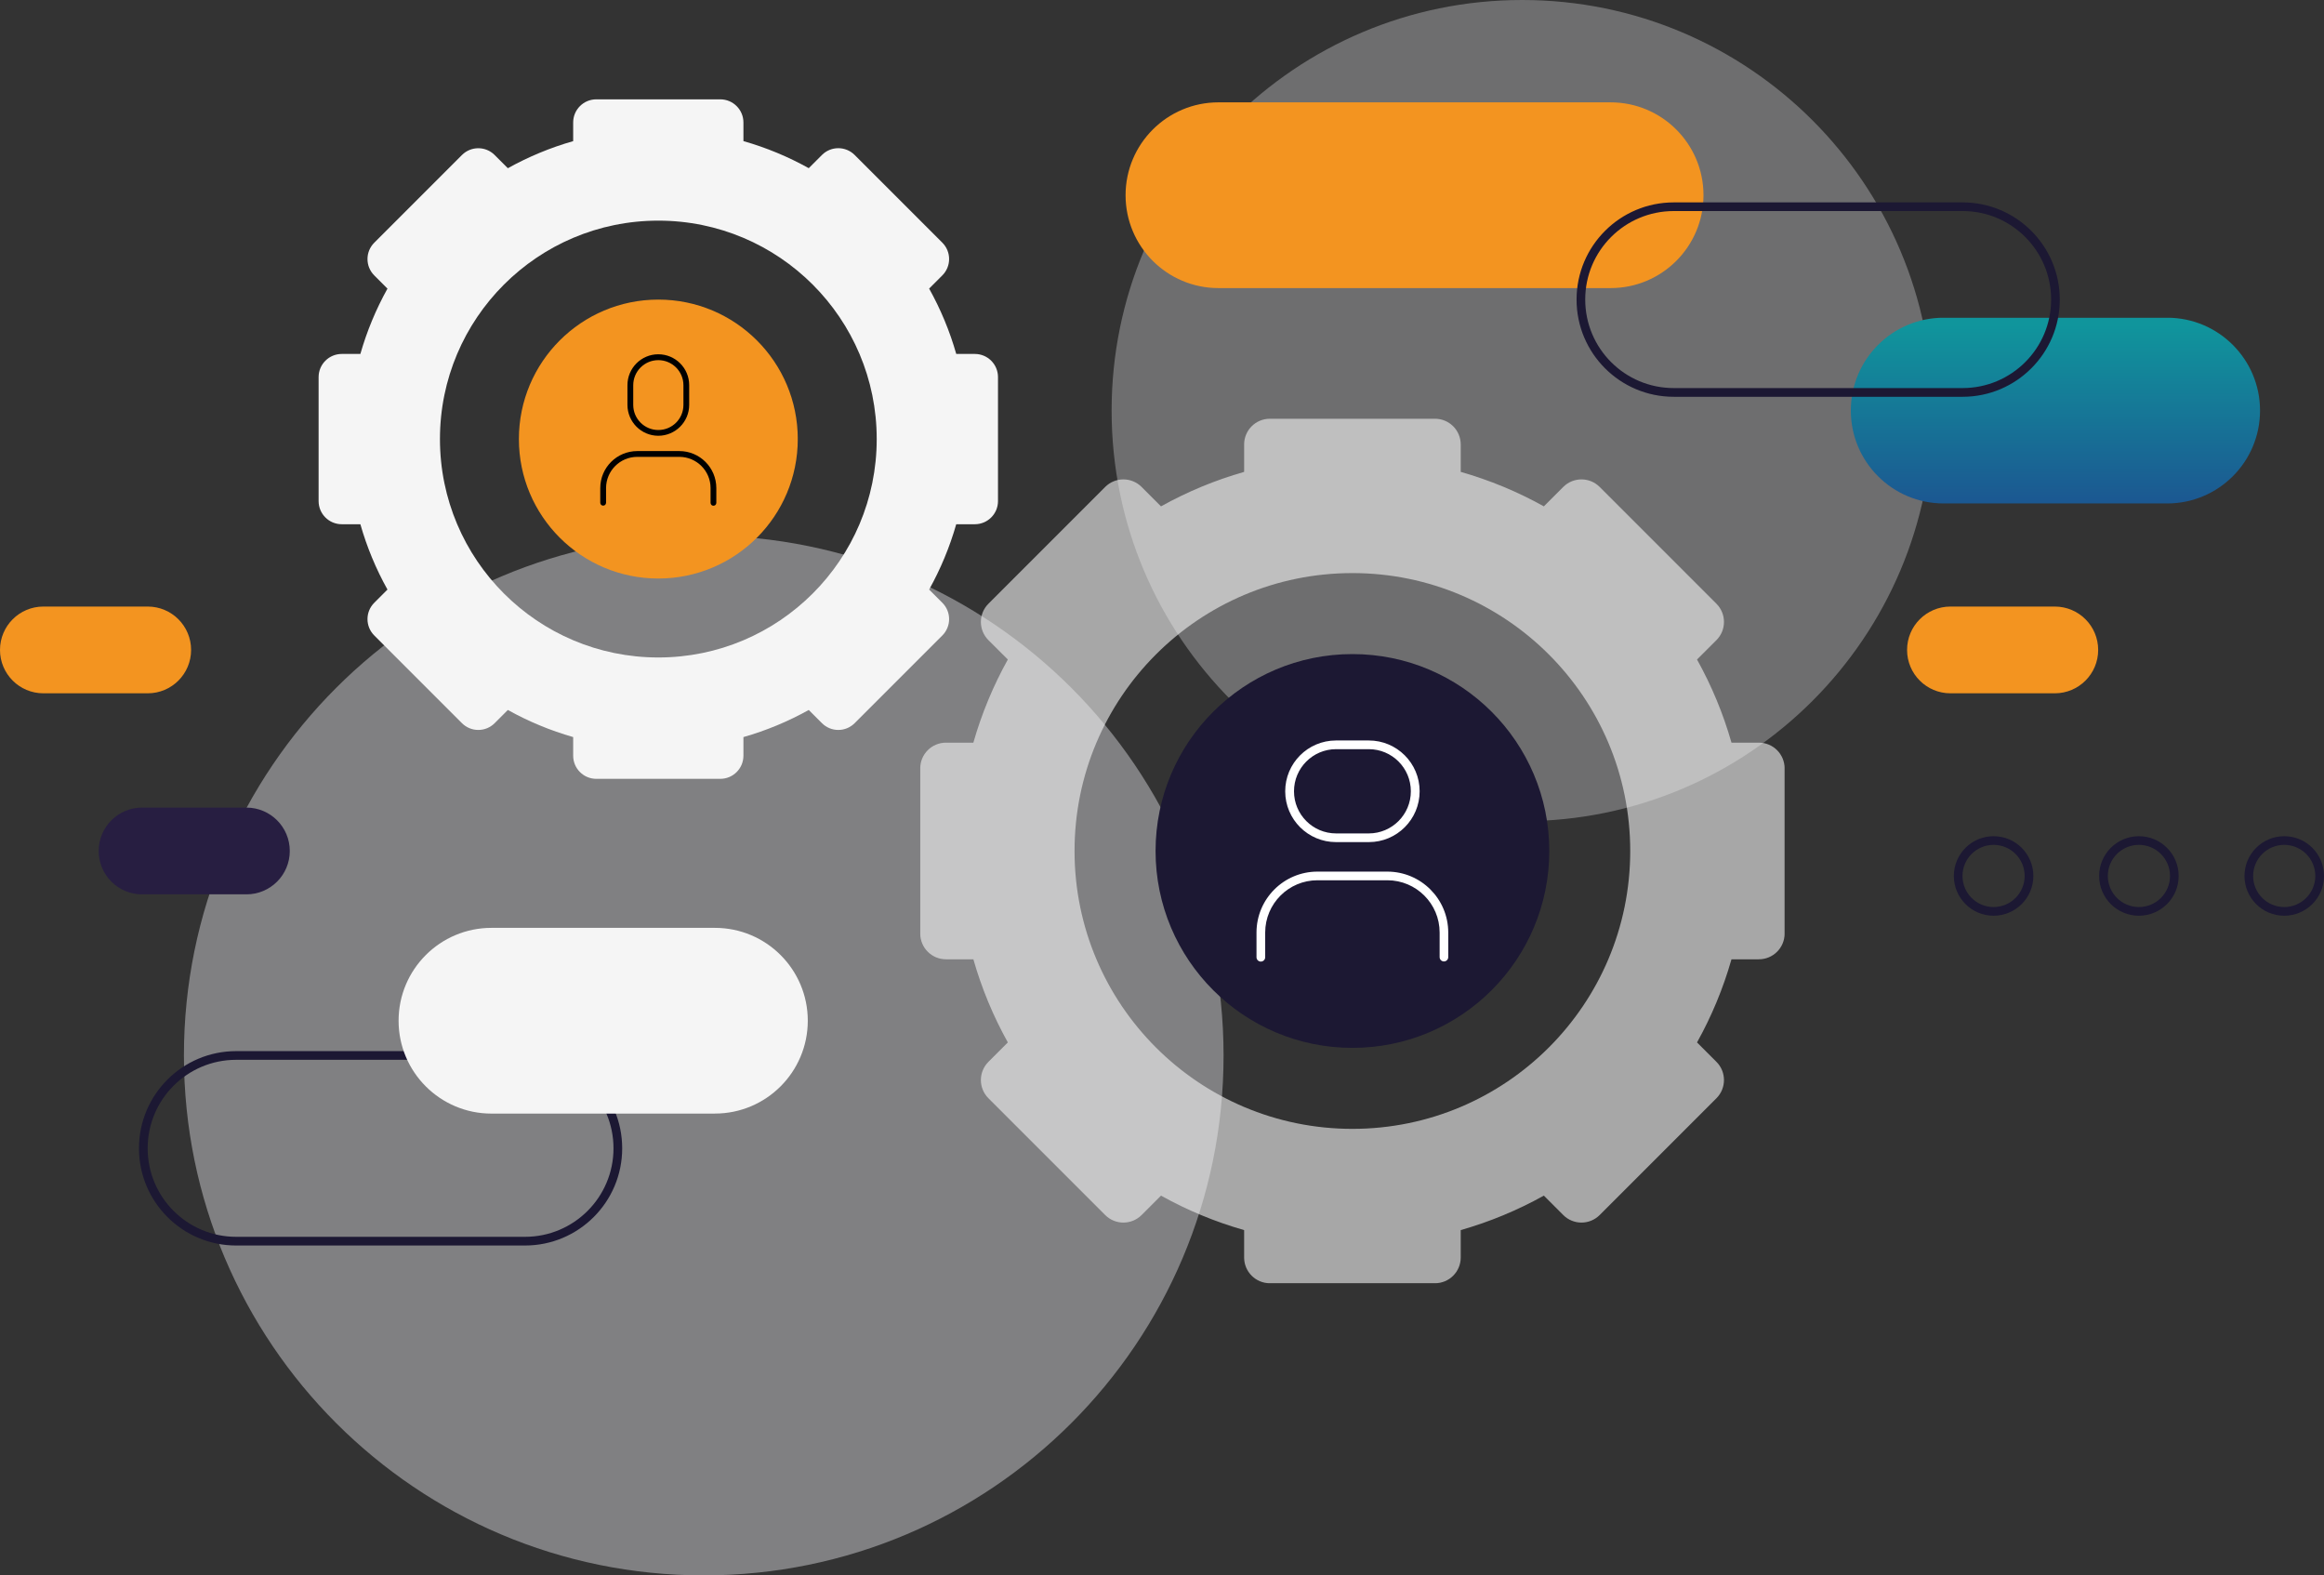
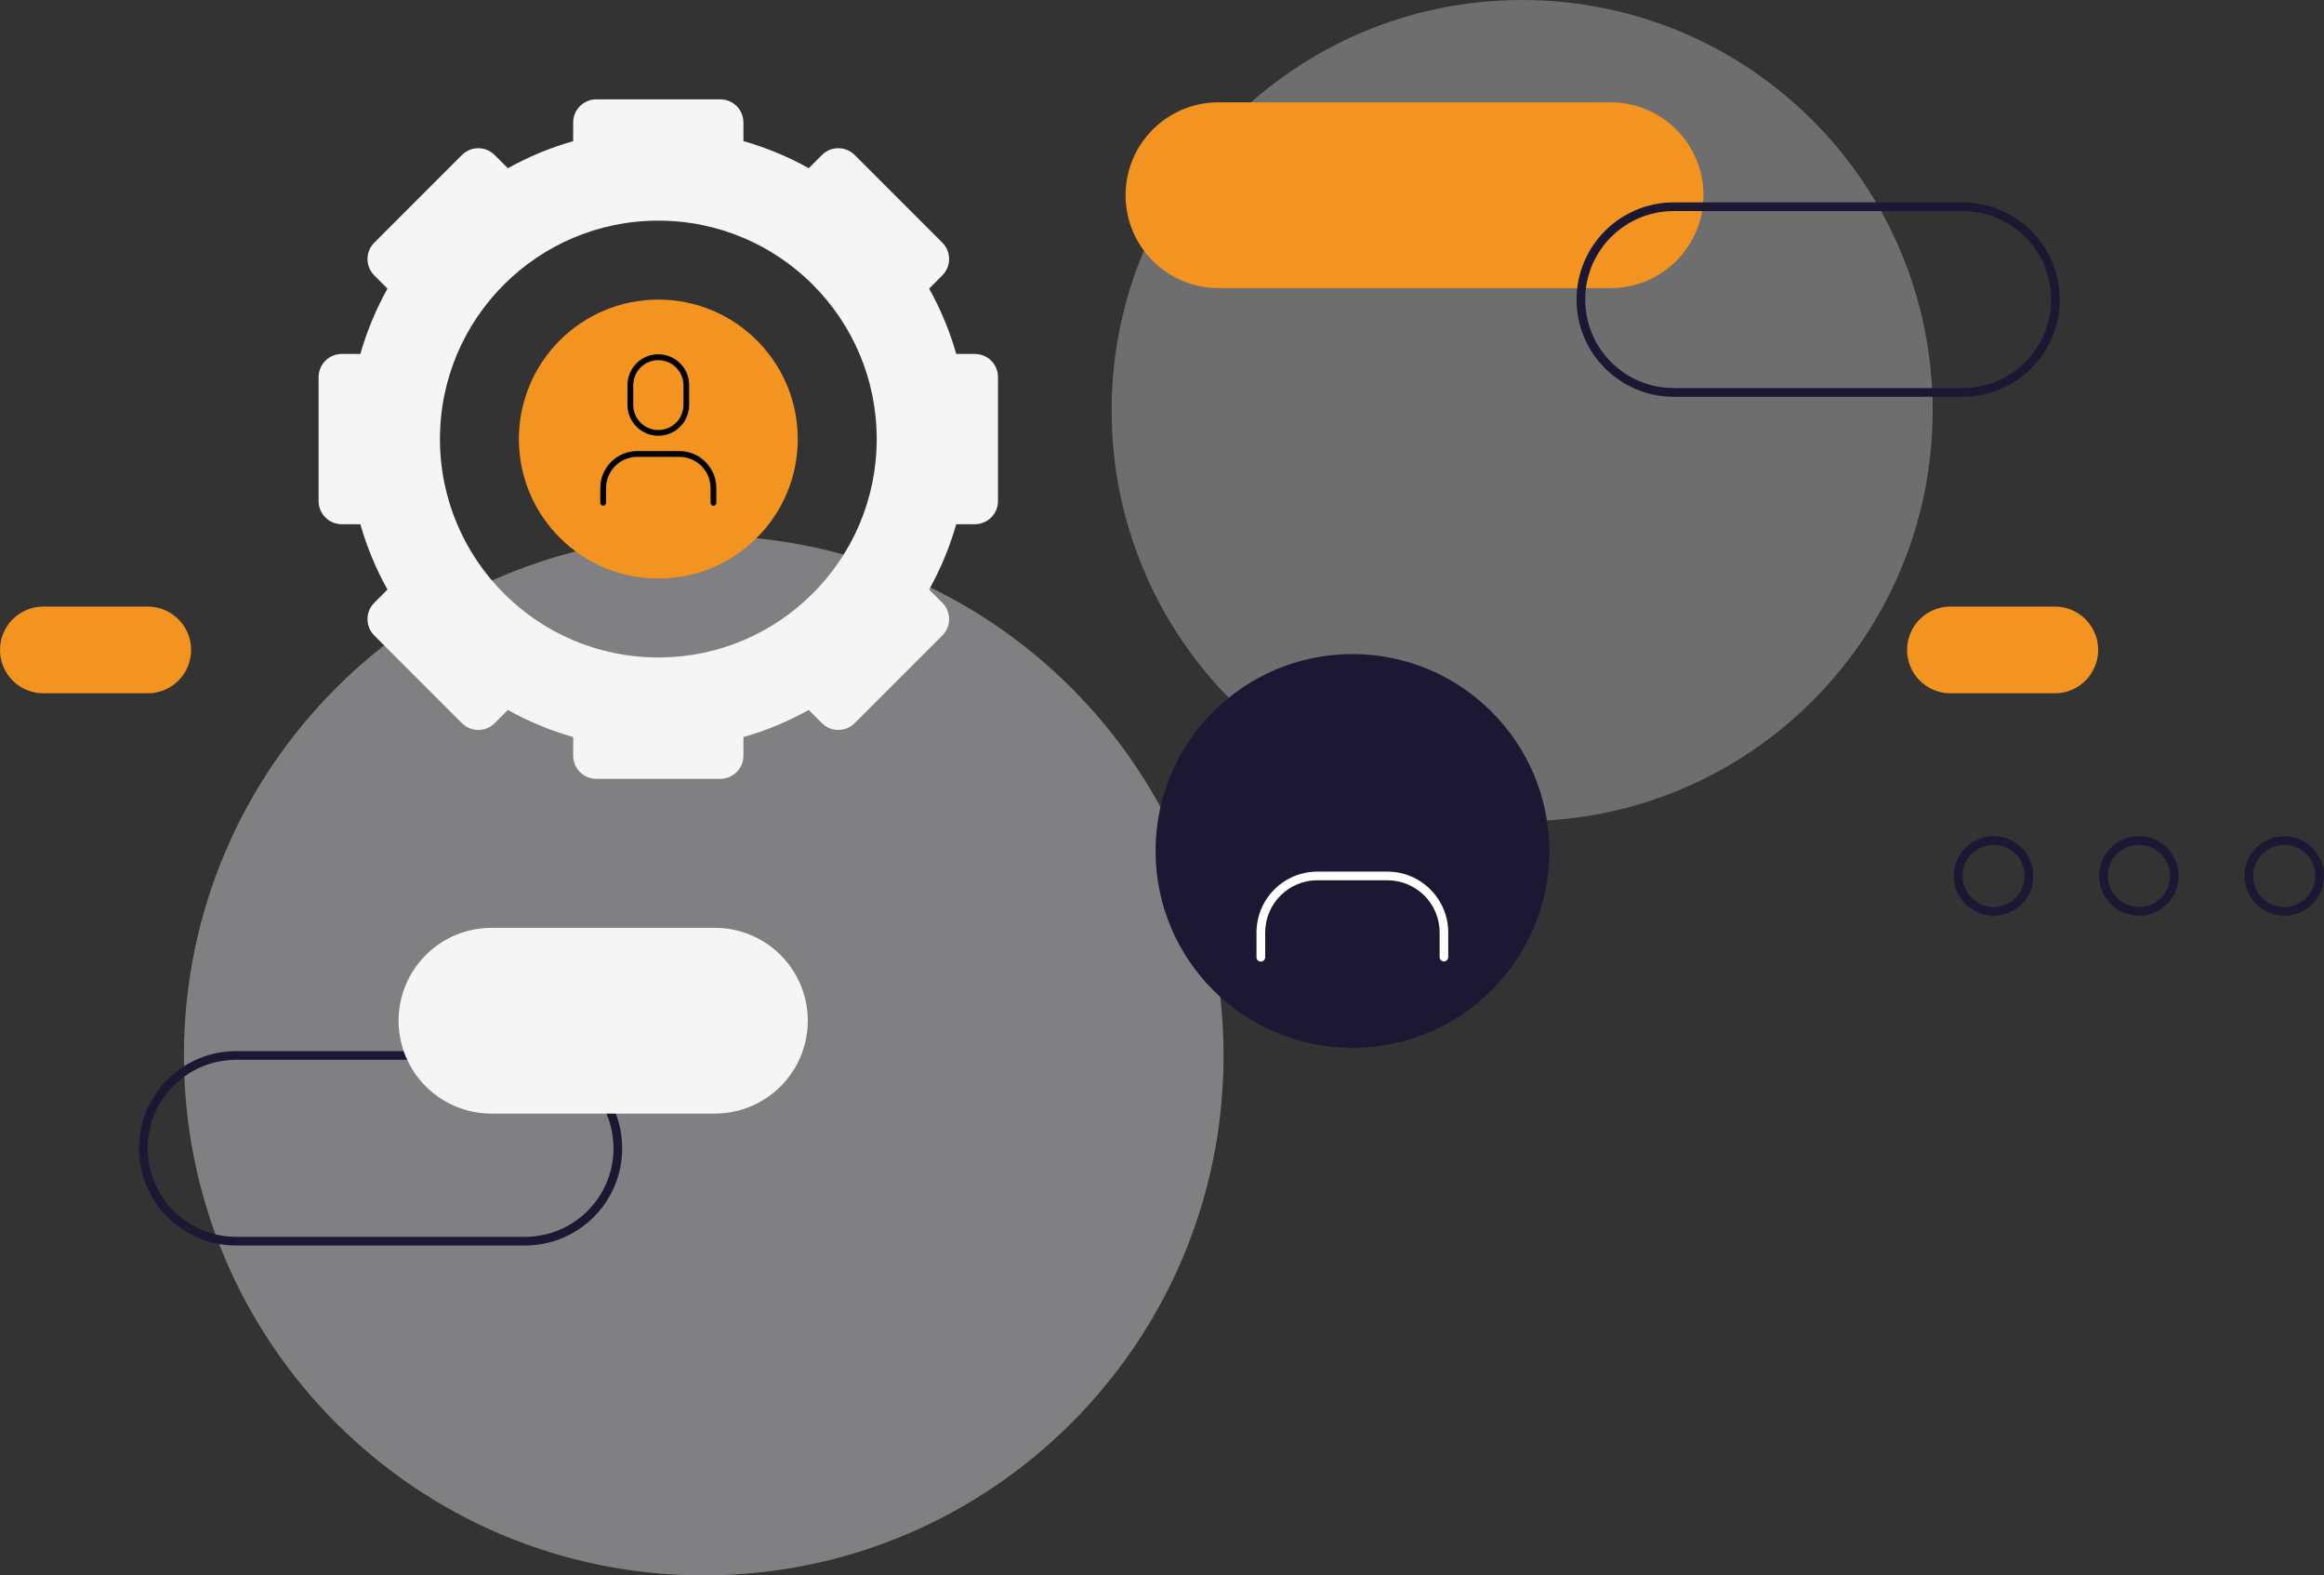
<svg xmlns="http://www.w3.org/2000/svg" id="Laag_1" data-name="Laag 1" viewBox="0 0 650 440.55">
  <rect x="0" y="0" width="650" height="440.55" fill="#333333" stroke="none" />
  <defs>
    <style>
      .cls-1 {
        opacity: .6;
      }

      .cls-2 {
        fill: #1c1833;
      }

      .cls-3 {
        fill: #fff;
      }

      .cls-4 {
        fill: #271e41;
      }

      .cls-5 {
        fill: none;
      }

      .cls-6 {
        fill: #f39420;
      }

      .cls-7 {
        opacity: .43;
      }

      .cls-7, .cls-8 {
        fill: #e6e6ea;
        isolation: isolate;
      }

      .cls-9 {
        clip-path: url(#clippath-1);
      }

      .cls-8 {
        opacity: .33;
      }

      .cls-10 {
        clip-path: url(#clippath-3);
      }

      .cls-11 {
        fill: url(#Naamloos_verloop_2);
      }

      .cls-12 {
        fill: #f5f5f5;
      }

      .cls-13 {
        clip-path: url(#clippath-2);
      }

      .cls-14 {
        clip-path: url(#clippath);
      }
    </style>
    <clipPath id="clippath">
      <path class="cls-5" d="M300.54,237.97c0-42.92,34.79-77.71,77.71-77.71s77.71,34.79,77.71,77.71-34.79,77.71-77.71,77.71-77.71-34.79-77.71-77.71M355.17,117.1c-3.98,0-7.2,3.22-7.2,7.2v7.66c-8.09,2.31-15.89,5.54-23.25,9.64l-5.43-5.43c-2.81-2.81-7.37-2.81-10.18,0l-32.66,32.66c-2.81,2.81-2.81,7.37,0,10.18l5.43,5.42c-4.09,7.35-7.33,15.15-9.64,23.25h-7.66c-3.98,0-7.2,3.22-7.2,7.2v46.18c0,3.98,3.22,7.2,7.2,7.2h7.66c2.31,8.09,5.54,15.89,9.64,23.25l-5.43,5.43c-2.81,2.81-2.81,7.37,0,10.18l32.66,32.66c2.81,2.81,7.37,2.81,10.18,0l5.43-5.43c7.35,4.1,15.15,7.33,23.25,9.64v7.66c0,3.98,3.22,7.2,7.2,7.2h46.18c3.98,0,7.2-3.22,7.2-7.2v-7.66c8.09-2.31,15.89-5.54,23.25-9.64l5.43,5.43c2.81,2.81,7.37,2.81,10.18,0l32.66-32.66c2.81-2.81,2.81-7.37,0-10.18l-5.43-5.43c4.1-7.35,7.33-15.15,9.64-23.25h7.66c3.98,0,7.2-3.22,7.2-7.2v-46.18c0-3.98-3.22-7.2-7.2-7.2h-7.66c-2.31-8.09-5.54-15.89-9.64-23.25l5.43-5.42c2.81-2.81,2.81-7.37,0-10.18l-32.66-32.66c-2.81-2.81-7.37-2.81-10.18,0l-5.43,5.43c-7.35-4.1-15.15-7.33-23.25-9.64v-7.66c0-3.98-3.22-7.2-7.2-7.2h-46.18Z" />
    </clipPath>
    <clipPath id="clippath-1">
      <path class="cls-5" d="M184.13,83.78h0c21.54,0,39,17.46,39,39s-17.46,39-39,39-39-17.46-39-39,17.46-39,39-39Z" />
    </clipPath>
    <clipPath id="clippath-2">
-       <path class="cls-5" d="M543.63,88.85c-14.34,0-25.97,11.63-25.97,25.97s11.63,25.97,25.97,25.97h62.51c14.34,0,25.97-11.63,25.97-25.97s-11.63-25.97-25.97-25.97h-62.51Z" />
-     </clipPath>
+       </clipPath>
    <linearGradient id="Naamloos_verloop_2" data-name="Naamloos verloop 2" x1="-111.4" y1="718.15" x2="-111.4" y2="717.15" gradientTransform="translate(13323.29 37384.45) scale(114.44 -51.93)" gradientUnits="userSpaceOnUse">
      <stop offset="0" stop-color="#10959c" />
      <stop offset="1" stop-color="#1c5591" />
    </linearGradient>
    <clipPath id="clippath-3">
      <path class="cls-5" d="M39.73,225.84c-6.7,0-12.13,5.43-12.13,12.13s5.43,12.13,12.13,12.13h29.19c6.7,0,12.13-5.43,12.13-12.13s-5.43-12.13-12.13-12.13h-29.19Z" />
    </clipPath>
  </defs>
  <g id="Group_471" data-name="Group 471">
    <g id="Group_456" data-name="Group 456">
      <g id="Group_455" data-name="Group 455">
        <path id="Path_1925" data-name="Path 1925" class="cls-7" d="M342.22,295.16c0-80.3-65.09-145.39-145.39-145.39-80.3,0-145.39,65.09-145.39,145.39,0,80.3,65.09,145.39,145.39,145.39s145.39-65.09,145.39-145.39h0" />
        <path id="Path_1926" data-name="Path 1926" class="cls-8" d="M540.55,114.82C540.55,51.41,489.14,0,425.73,0c-63.41,0-114.82,51.41-114.82,114.82s51.41,114.82,114.82,114.82c63.41,0,114.82-51.41,114.82-114.82h0" />
      </g>
    </g>
    <g id="Group_458" data-name="Group 458" class="cls-1">
      <g class="cls-14">
        <g id="Group_457" data-name="Group 457">
-           <path id="Path_1945" data-name="Path 1945" class="cls-12" d="M257.39,117.1h241.74v241.74h-241.74V117.1Z" />
-         </g>
+           </g>
      </g>
    </g>
    <g id="Group_460" data-name="Group 460">
      <g id="Group_459" data-name="Group 459">
        <path id="Path_1928" data-name="Path 1928" class="cls-12" d="M272.66,98.97h-5.21c-1.81-6.36-4.36-12.49-7.58-18.27l3.69-3.69c2.53-2.53,2.53-6.62,0-9.15,0,0,0,0,0,0l-24.52-24.52c-2.53-2.53-6.62-2.53-9.15,0l-3.69,3.69c-5.78-3.22-11.91-5.76-18.27-7.57v-5.21c0-3.57-2.9-6.47-6.47-6.47h-34.68c-3.57,0-6.47,2.89-6.47,6.47h0v5.22c-6.36,1.81-12.49,4.36-18.27,7.57l-3.69-3.69c-2.53-2.53-6.62-2.53-9.15,0h0s-24.52,24.52-24.52,24.52c-2.53,2.53-2.53,6.62,0,9.15h0s3.69,3.69,3.69,3.69c-3.22,5.78-5.76,11.91-7.58,18.27h-5.21c-3.57,0-6.47,2.9-6.47,6.47h0v34.68c0,3.57,2.9,6.47,6.47,6.47h5.21c1.81,6.36,4.36,12.49,7.58,18.27l-3.69,3.69c-2.53,2.53-2.53,6.62,0,9.15l24.52,24.52c2.53,2.53,6.62,2.53,9.15,0h0s3.69-3.69,3.69-3.69c5.78,3.22,11.91,5.76,18.27,7.58v5.21c0,3.57,2.9,6.47,6.47,6.47h34.68c3.57,0,6.47-2.9,6.47-6.47v-5.21c6.36-1.81,12.49-4.36,18.27-7.58l3.69,3.69c2.53,2.53,6.62,2.53,9.15,0,0,0,0,0,0,0l24.52-24.52c2.53-2.53,2.53-6.62,0-9.15,0,0,0,0,0,0l-3.69-3.69c3.22-5.78,5.76-11.91,7.58-18.27h5.21c3.57,0,6.47-2.9,6.47-6.47v-34.68c0-3.57-2.9-6.47-6.47-6.47M184.13,183.86c-33.73,0-61.08-27.35-61.08-61.08,0-33.73,27.35-61.08,61.08-61.08,33.73,0,61.08,27.35,61.08,61.08h0c0,33.73-27.35,61.08-61.08,61.08h0" />
      </g>
    </g>
    <g id="Group_462" data-name="Group 462">
      <g class="cls-9">
        <g id="Group_461" data-name="Group 461">
          <rect id="Rectangle_638" data-name="Rectangle 638" class="cls-6" x="145.13" y="83.78" width="77.99" height="77.99" />
        </g>
      </g>
    </g>
    <g id="Group_464" data-name="Group 464">
      <g id="Group_463" data-name="Group 463">
        <path id="Path_1929" data-name="Path 1929" d="M199.55,141.43c-.45,0-.81-.36-.81-.81v-4.14c0-4.81-3.91-8.71-8.72-8.72h-11.79c-4.81,0-8.71,3.91-8.72,8.72v4.14c-.02.45-.39.8-.84.78-.42-.01-.77-.36-.78-.78v-4.14c0-5.71,4.63-10.33,10.34-10.34h11.78c5.71,0,10.33,4.63,10.34,10.34v4.14c0,.45-.36.81-.81.81" />
        <path id="Path_1930" data-name="Path 1930" d="M184.13,121.86c-4.77,0-8.63-3.87-8.64-8.64v-5.5c0-4.77,3.85-8.64,8.62-8.65,4.77,0,8.64,3.85,8.65,8.62v5.53c0,4.77-3.87,8.63-8.64,8.64M184.13,100.71c-3.88,0-7.02,3.14-7.02,7.02v5.5c0,3.88,3.14,7.02,7.02,7.02s7.02-3.14,7.02-7.02h0v-5.5c0-3.87-3.14-7.01-7.02-7.02" />
      </g>
    </g>
    <g id="Group_466" data-name="Group 466">
      <g class="cls-13">
        <g id="Group_465" data-name="Group 465">
-           <rect id="Rectangle_641" data-name="Rectangle 641" class="cls-11" x="517.67" y="88.86" width="114.44" height="51.93" />
-         </g>
+           </g>
      </g>
    </g>
    <g id="Group_468" data-name="Group 468">
      <g class="cls-10">
        <g id="Group_467" data-name="Group 467">
-           <path id="Path_1946" data-name="Path 1946" class="cls-4" d="M27.6,225.84h53.44v24.25H27.6v-24.25Z" />
-         </g>
+           </g>
      </g>
    </g>
    <g id="Group_470" data-name="Group 470">
      <g id="Group_469" data-name="Group 469">
        <path id="Path_1933" data-name="Path 1933" class="cls-6" d="M574.71,193.88h-29.19c-6.7,0-12.13-5.43-12.13-12.13s5.43-12.13,12.13-12.13h29.19c6.7,0,12.13,5.43,12.13,12.13s-5.43,12.13-12.13,12.13" />
        <path id="Path_1934" data-name="Path 1934" class="cls-6" d="M41.32,193.88H12.13c-6.7,0-12.13-5.43-12.13-12.13s5.43-12.13,12.13-12.13h29.19c6.7,0,12.13,5.43,12.13,12.13s-5.43,12.13-12.13,12.13" />
        <path id="Path_1935" data-name="Path 1935" class="cls-6" d="M450.48,80.56h-109.7c-14.34,0-25.97-11.63-25.97-25.97h0c0-14.34,11.63-25.97,25.97-25.97h109.7c14.34,0,25.97,11.63,25.97,25.97h0c0,14.34-11.63,25.97-25.97,25.97" />
        <path id="Path_1936" data-name="Path 1936" class="cls-2" d="M548.92,110.96h-80.79c-15.01,0-27.18-12.17-27.18-27.18s12.17-27.18,27.18-27.18h80.79c15.01,0,27.18,12.17,27.18,27.18s-12.17,27.18-27.18,27.18M468.13,59.02c-13.67,0-24.76,11.07-24.76,24.74,0,13.67,11.07,24.76,24.74,24.76h80.81c13.67,0,24.76-11.07,24.76-24.74,0-13.67-11.07-24.76-24.74-24.76h-80.81Z" />
        <path id="Path_1937" data-name="Path 1937" class="cls-2" d="M146.84,348.3h-80.79c-15.01,0-27.18-12.17-27.18-27.18s12.17-27.18,27.18-27.18h80.79c15.01,0,27.18,12.17,27.18,27.18s-12.17,27.18-27.18,27.18M66.05,296.37c-13.67,0-24.75,11.08-24.75,24.75s11.08,24.75,24.75,24.75h80.79c13.67,0,24.75-11.08,24.75-24.75s-11.08-24.75-24.75-24.75h-80.79Z" />
        <path id="Path_1938" data-name="Path 1938" class="cls-12" d="M199.96,311.41h-62.51c-14.34,0-25.97-11.63-25.97-25.97h0c0-14.34,11.63-25.97,25.97-25.97h62.51c14.34,0,25.97,11.62,25.97,25.96h0c0,14.34-11.63,25.97-25.97,25.97" />
        <path id="Path_1939" data-name="Path 1939" class="cls-2" d="M557.59,256.08c-6.14,0-11.12-4.98-11.12-11.12,0-6.14,4.98-11.12,11.12-11.12s11.12,4.98,11.12,11.12h0c0,6.14-4.98,11.11-11.12,11.12M557.59,236.26c-4.8,0-8.7,3.89-8.7,8.69s3.89,8.7,8.69,8.7c4.8,0,8.69-3.89,8.7-8.69,0-4.8-3.89-8.7-8.69-8.7" />
        <path id="Path_1940" data-name="Path 1940" class="cls-2" d="M598.23,256.08c-6.14,0-11.12-4.98-11.12-11.12s4.98-11.12,11.12-11.12c6.14,0,11.12,4.98,11.12,11.12,0,6.14-4.98,11.11-11.12,11.12M598.23,236.26c-4.8,0-8.7,3.89-8.69,8.7,0,4.8,3.89,8.69,8.7,8.69s8.69-3.89,8.69-8.69c0-4.8-3.89-8.69-8.7-8.7" />
        <path id="Path_1941" data-name="Path 1941" class="cls-2" d="M638.88,256.08c-6.14,0-11.12-4.98-11.12-11.12s4.98-11.12,11.12-11.12c6.14,0,11.12,4.98,11.12,11.12,0,6.14-4.98,11.11-11.12,11.12M638.88,236.26c-4.8,0-8.7,3.89-8.7,8.69s3.89,8.7,8.69,8.7c4.8,0,8.69-3.89,8.7-8.69,0-4.8-3.89-8.69-8.69-8.7" />
        <path id="Path_1942" data-name="Path 1942" class="cls-2" d="M433.32,237.97c0,30.41-24.65,55.06-55.06,55.06s-55.06-24.65-55.06-55.06c0-30.41,24.65-55.06,55.06-55.06s55.06,24.65,55.06,55.06h0" />
        <path id="Path_1943" data-name="Path 1943" class="cls-3" d="M403.86,268.86c-.67,0-1.21-.54-1.21-1.21h0v-6.88c0-8.06-6.54-14.6-14.61-14.61h-19.57c-8.06,0-14.6,6.54-14.61,14.61v6.88c.02.67-.51,1.23-1.18,1.25-.67.02-1.23-.51-1.25-1.18,0-.02,0-.05,0-.07v-6.88c.01-9.4,7.63-17.02,17.03-17.03h19.57c9.4.01,17.02,7.63,17.03,17.03v6.88c0,.67-.54,1.21-1.21,1.21h0" />
-         <path id="Path_1944" data-name="Path 1944" class="cls-3" d="M382.83,235.49h-9.14c-7.85.01-14.22-6.34-14.23-14.19-.01-7.85,6.34-14.22,14.19-14.23h9.18c7.85-.01,14.22,6.34,14.23,14.19.01,7.85-6.34,14.22-14.19,14.23h-.04M373.69,209.5c-6.51,0-11.78,5.29-11.77,11.79,0,6.5,5.27,11.77,11.77,11.77h9.14c6.51,0,11.78-5.29,11.77-11.79,0-6.5-5.27-11.77-11.77-11.77h-9.14Z" />
      </g>
    </g>
  </g>
</svg>